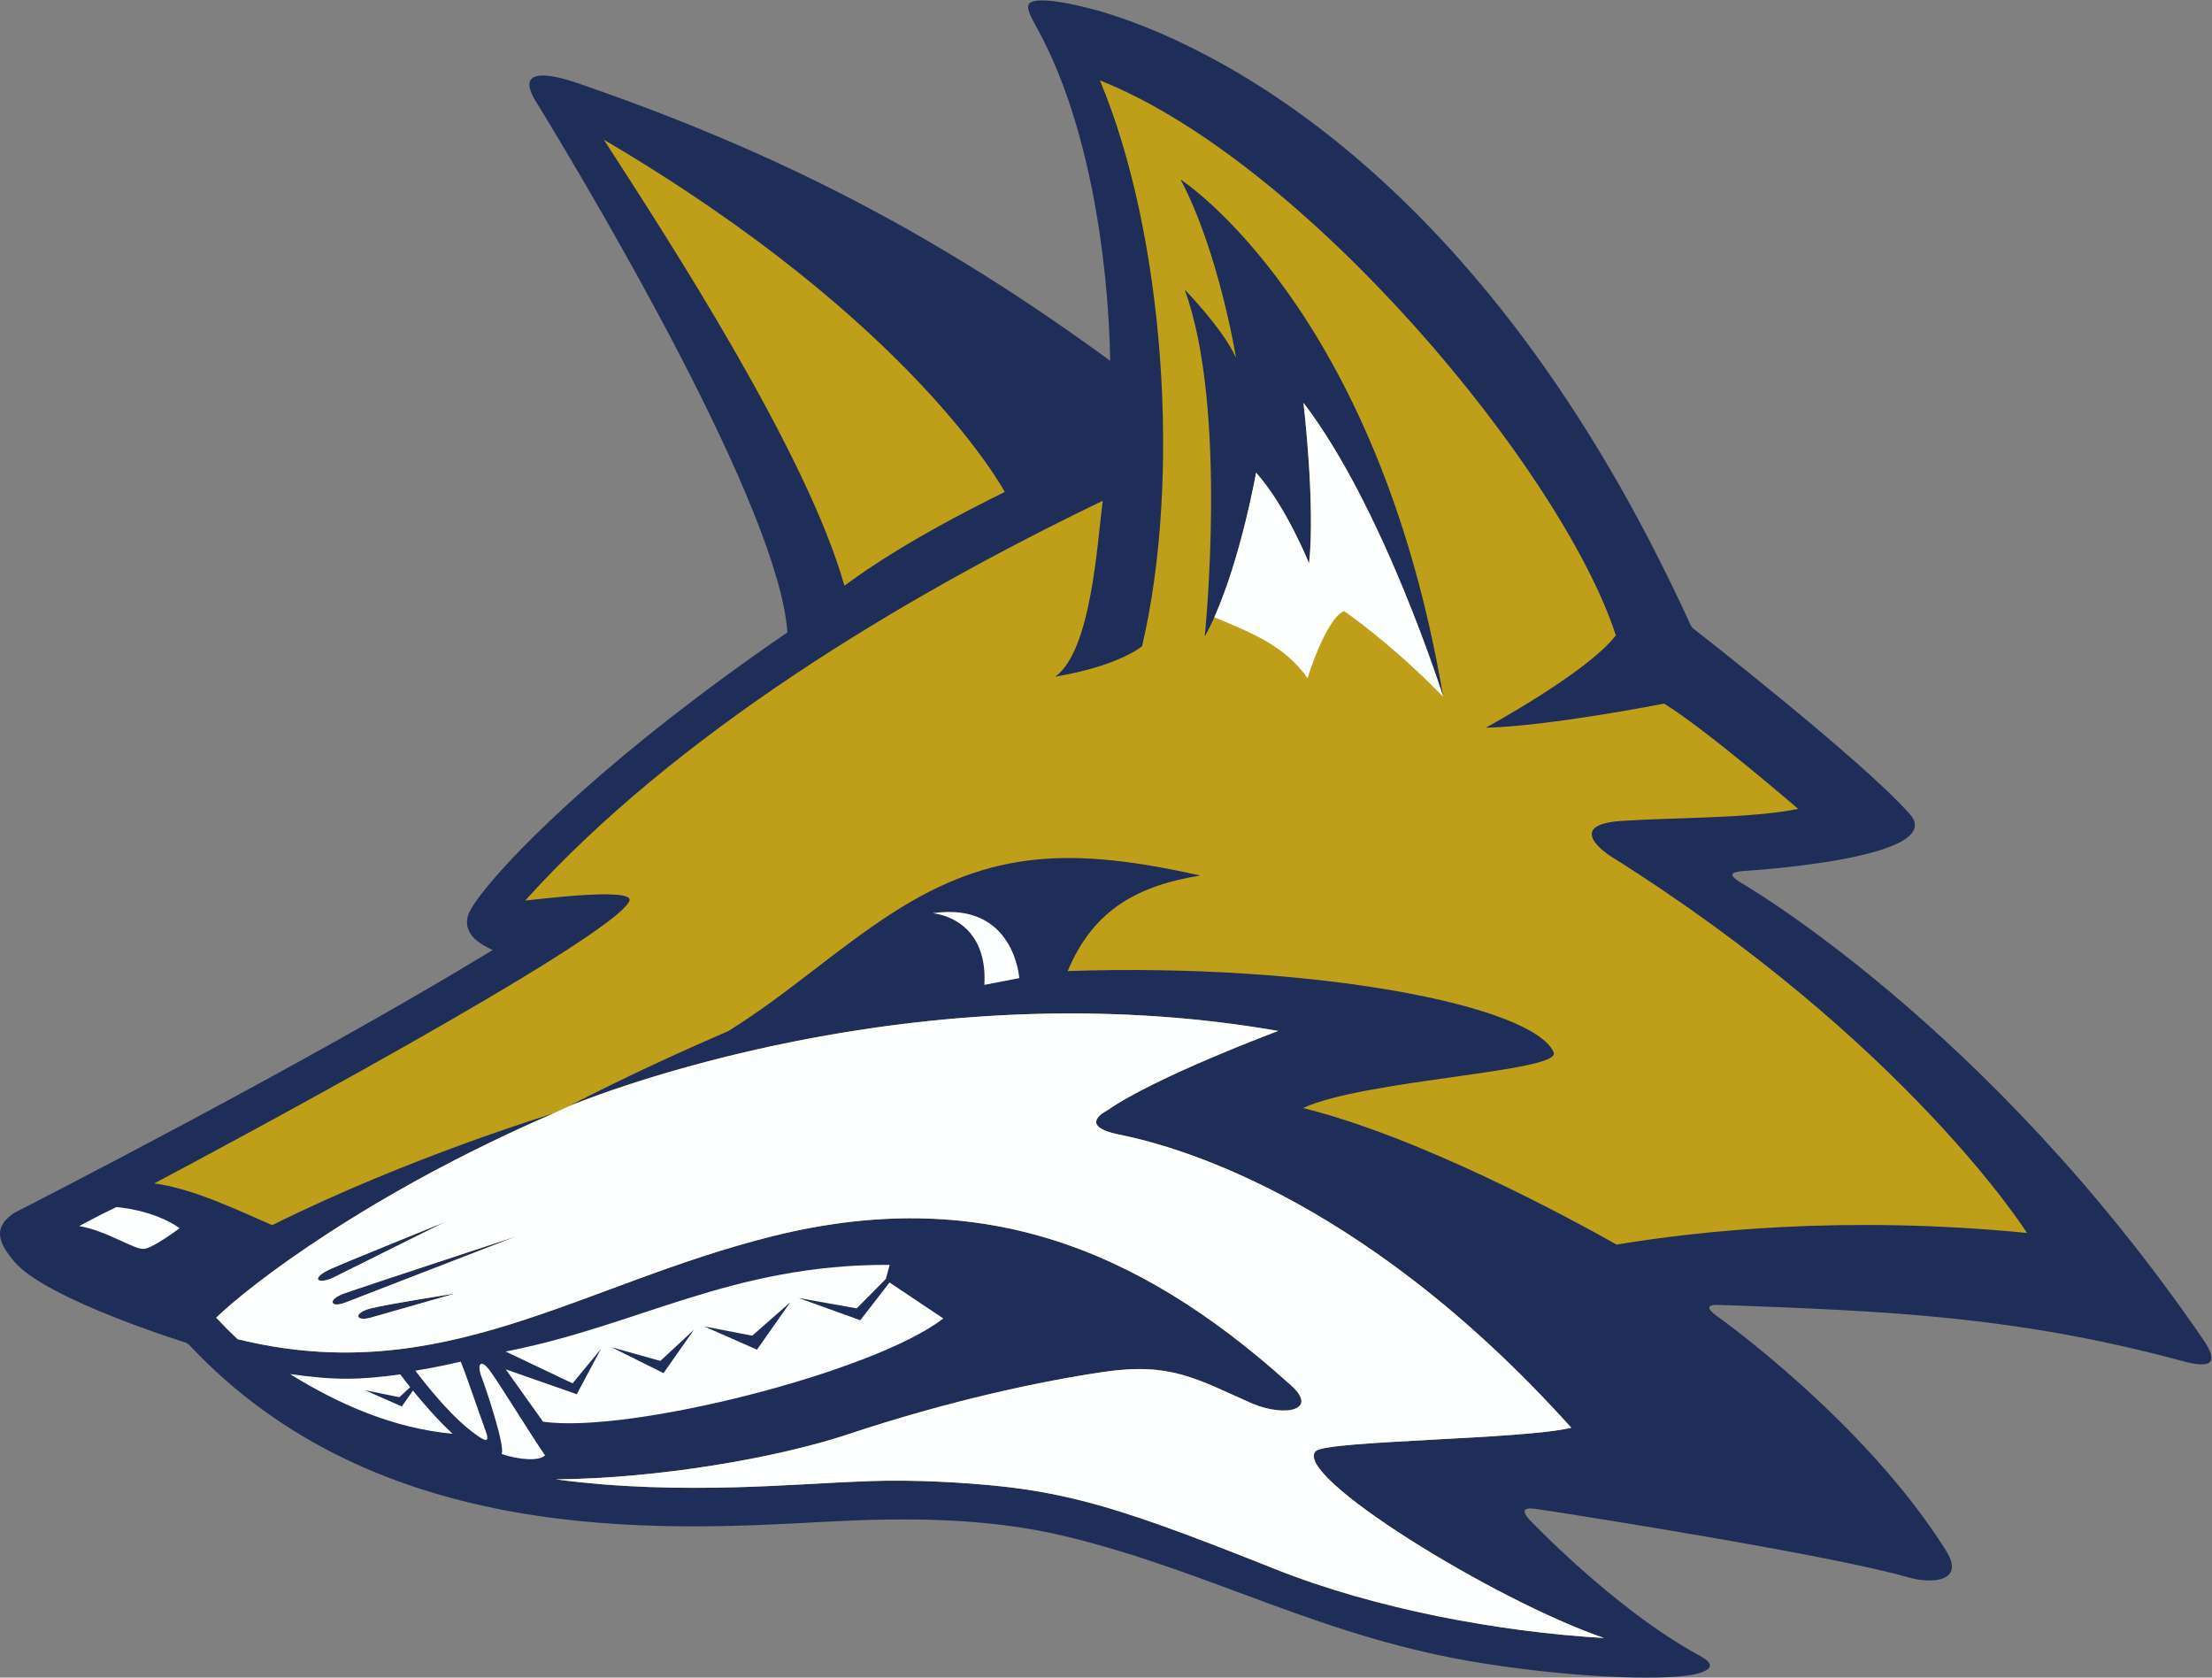
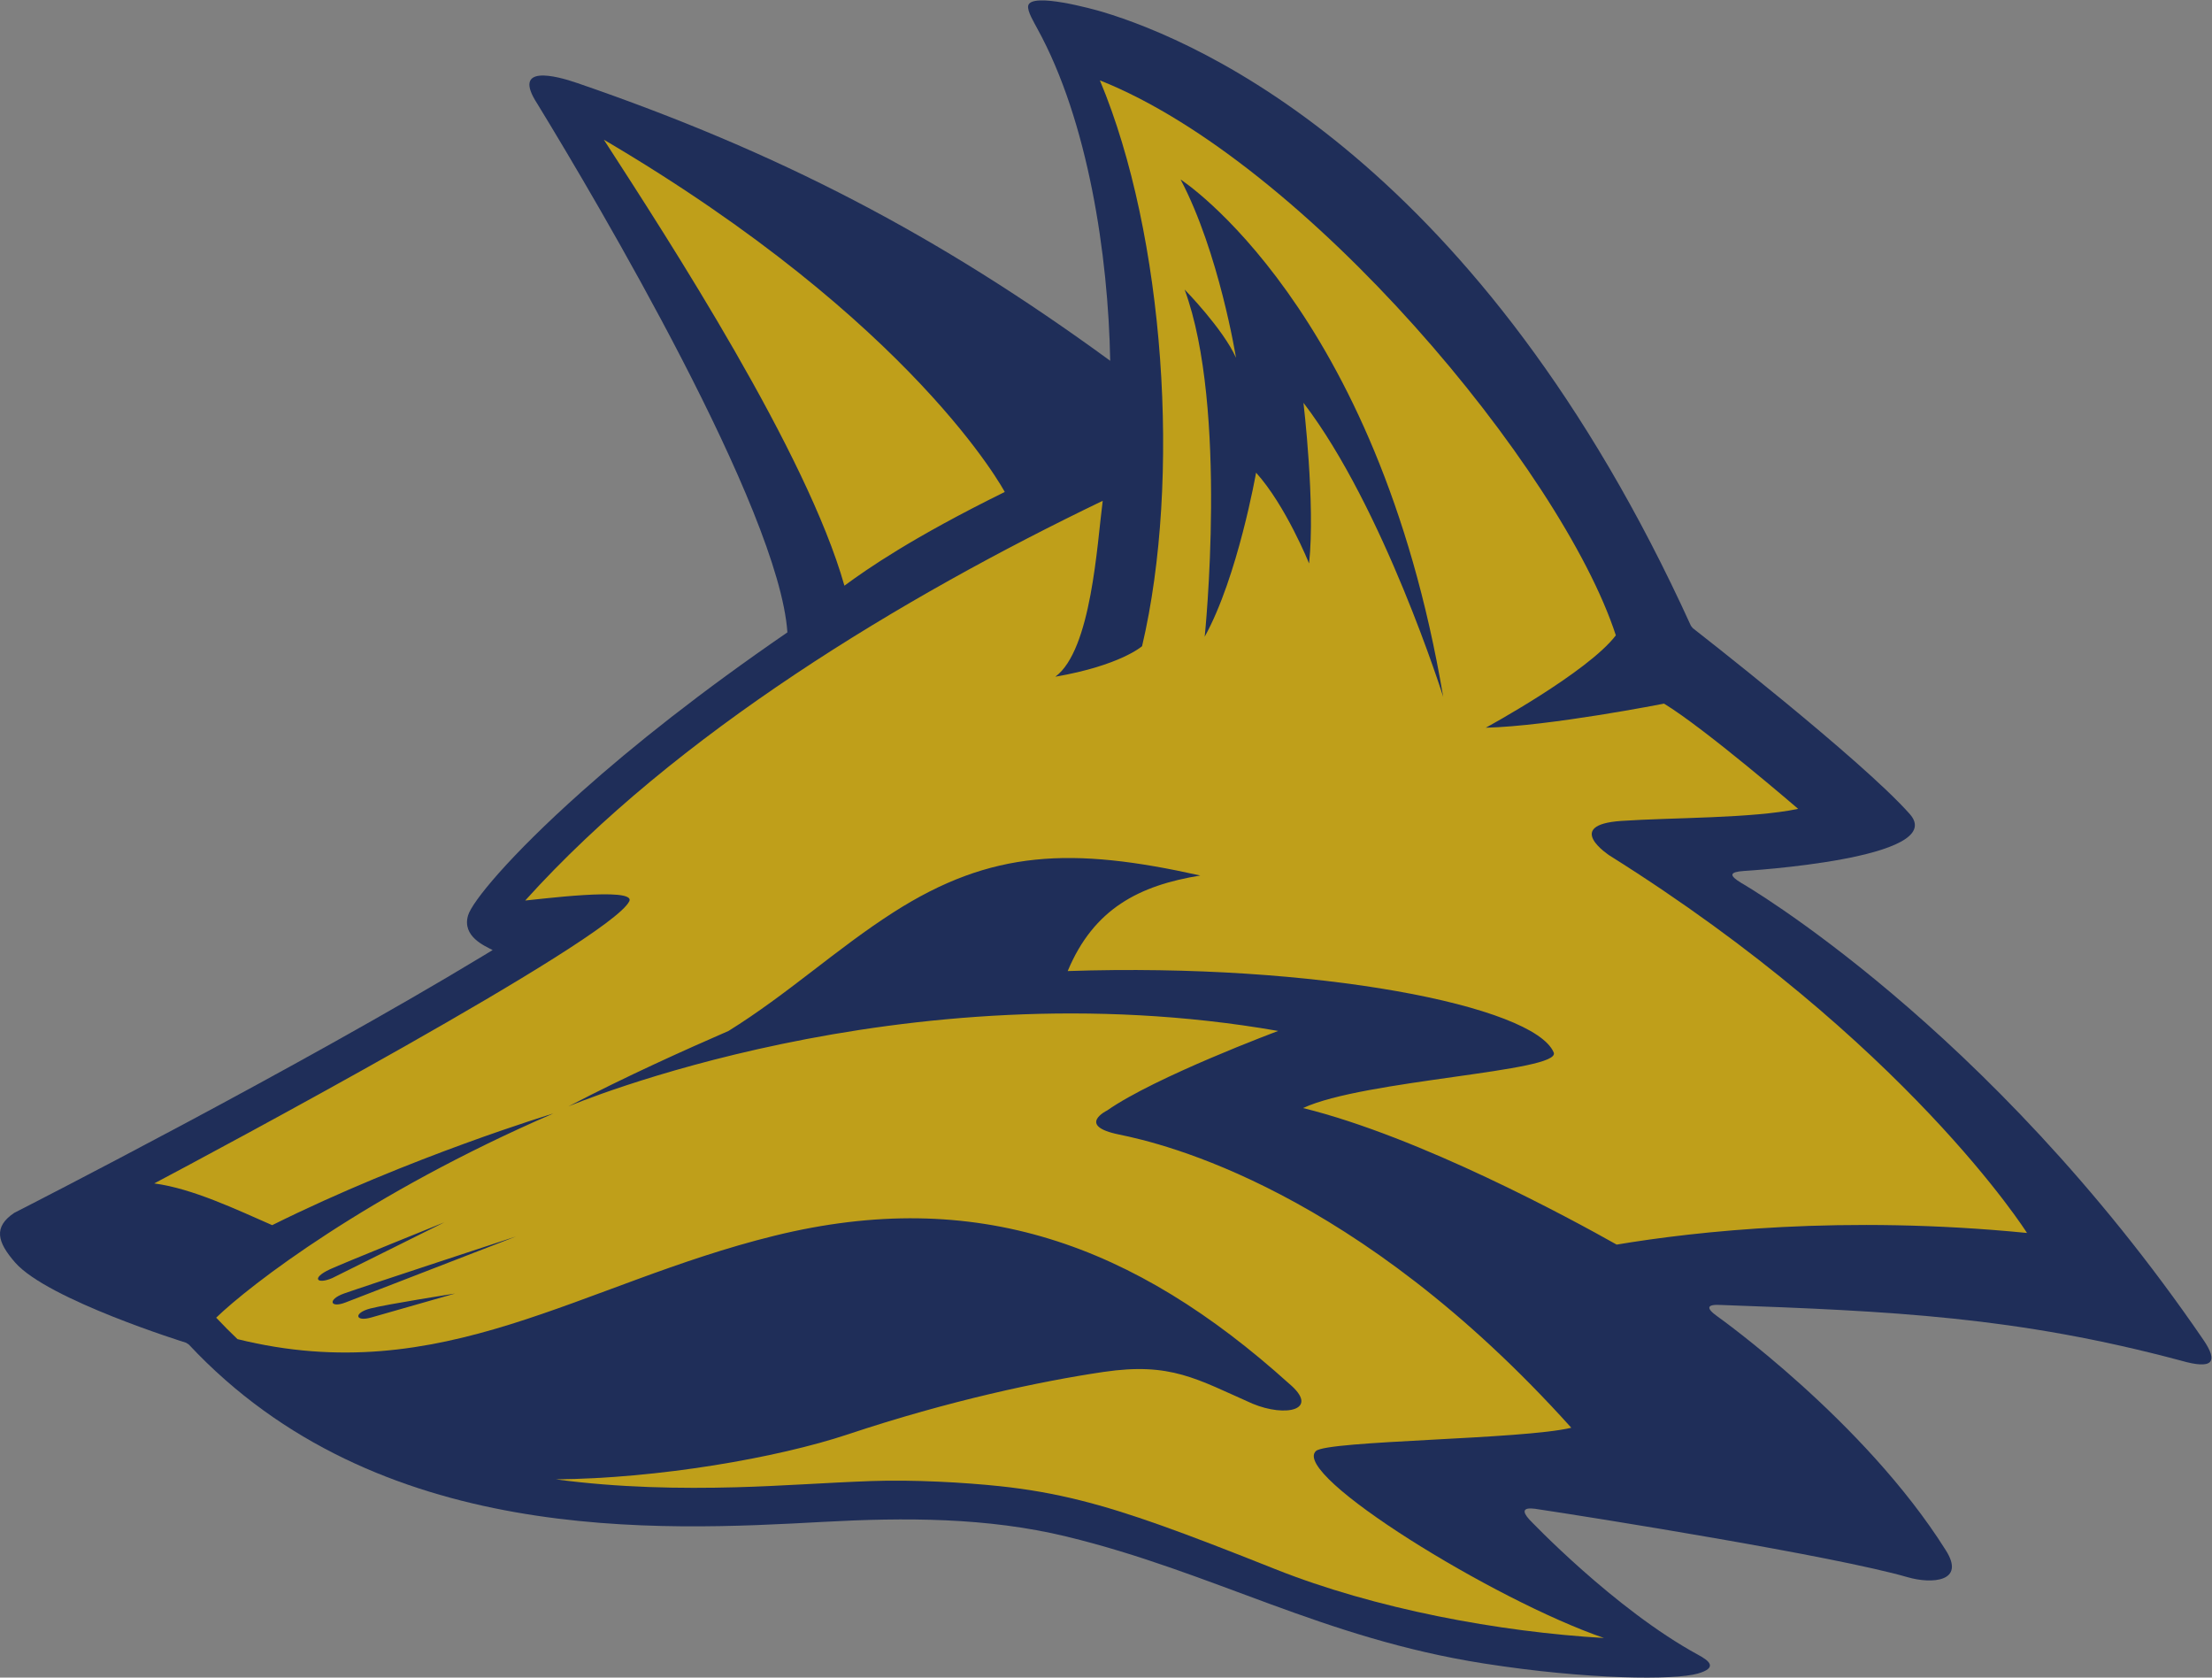
<svg xmlns="http://www.w3.org/2000/svg" viewBox="0 0 917.96 696.013" height="696.013" width="917.96" xml:space="preserve" id="svg2" version="1.1">
  <rect x="0" y="0" width="917.96" height="696.013" fill="#808080" stroke="none" />
  <defs id="defs6" />
  <g transform="matrix(1.333,0,0,-1.333,0,696.013)" id="g10">
    <g transform="scale(0.1)" id="g12">
      <path id="path14" style="fill:#1f2e59;fill-opacity:1;fill-rule:evenodd;stroke:none" d="M 1503.46,2246.1 C 923.035,1894.92 88.941,1469.2 44.215,1446.41 -21.121,1402.29 -8.891,1355.91 47.266,1291.73 148.492,1176.05 577.848,1042.66 579.082,1042.28 l 8.594,-5.47 C 1174.73,408.98 2051.14,456.75 2563.52,484.68 c 252.87,13.789 509.67,14.289 757.45,-45.852 456.79,-110.848 795.26,-316.058 1298.81,-394.937 325.23,-50.949 594.17,-51.82 665.41,-31.461 64.14,18.32 35.42,40.012 1.62,58.43 C 5025.92,212.66 4761.99,491.141 4761.2,491.961 c -23.49,25.949 -19.78,38.168 17.35,33.508 180.06,-26.809 932.58,-147 1160.53,-213.059 74.28,-21.539 182.6,-15.101 117.81,85.16 -252.87,401.602 -707.95,724.96 -709.36,725.95 -39.03,27.6 -33.69,39.2 12.26,36.17 528.02,-18.92 919,-36.38 1430.15,-173.159 98.24,-28.191 117.79,-5.601 69.42,65.089 -670.53,979.52 -1435.85,1420.31 -1438.32,1421.66 -39.37,23.7 -37.03,34.27 8.44,37.35 1.83,0.11 639,37.78 516.26,176.87 -148.77,168.6 -674.11,577.61 -675.62,578.79 l -5.94,7.42 c -655.86,1441.28 -1528.05,1819.44 -1831.29,1910.5 -26.25,7.88 -224.31,63.16 -231.97,19 -2.99,-17.24 18.33,-51.49 28.67,-71.2 157.77,-286.69 220.73,-704.46 226.71,-1033.54 -537.87,392.8 -1033.66,649.72 -1659,864.44 -67.17,23.2 -205.18,59.36 -124.62,-64.31 189.08,-309.28 752.33,-1262.68 778.67,-1645.39 -269.97,-185.36 -479.08,-351.75 -640.67,-495.84 -226.51,-201.98 -340.77,-342.76 -353.4,-384.87 -19.76,-65.87 52.43,-95.46 76.46,-108.08 l -30.28,-18.32 v 0" />
      <path id="path16" style="fill:#bf9f1a;fill-opacity:1;fill-rule:evenodd;stroke:none" d="m 1070.68,1195.33 c 51.75,18.65 535.7,177.59 535.7,177.59 l -530.66,-205.34 c -48.5,-18.77 -56.79,9.09 -5.04,27.75 z m 82.31,-46.53 c 53.28,13.71 263.65,46.49 263.65,46.49 l -261.22,-74.59 c -50.02,-14.28 -55.7,14.38 -2.43,28.1 z m -126.02,121.9 c 40.32,18.76 356.25,146.26 356.25,146.26 l -348.75,-173.44 c -47.736,-20.65 -66.947,-0.47 -7.5,27.18 z m 2723.48,1968.91 c 0,0 73.75,710.63 -62.5,1080.63 0,0 120,-122.5 160,-212.5 0,0 -52.5,327.5 -172.5,555 0,0 612.49,-395 817.49,-1610 0,0 -185.23,588.68 -435,915 0,0 37.5,-315 17.5,-500 0,0 -72.49,180 -165,282.5 0,0 -56.88,-324.38 -159.99,-510.63 z M 1879.89,4786.62 c 205.2,-317.08 632.13,-974.49 748.96,-1388.12 71.25,52.33 209.65,148.96 499.15,291.7 0,0 -279.3,526.48 -1248.11,1096.42 z M 480.176,1538.07 c 119.543,-15.81 256.855,-81.79 367.23,-129.87 427.504,212.5 875.004,347.5 875.004,347.5 C 1145.32,1506.15 776.488,1220.53 672.871,1120.07 l 1.992,-1.7 c 21.117,-22.59 42.676,-44.22 64.629,-64.97 638.888,-157.638 1067.818,173.1 1671.018,321.71 627.75,154.66 1121.88,-26.66 1602.5,-460.001 98.01,-82.121 -9.88,-105.949 -113.75,-62.5 -173.79,76.629 -254.31,129.629 -463.75,98.75 -194.99,-28.75 -479.99,-89.031 -794.99,-194.019 -221.36,-73.789 -592.11,-137.559 -910.09,-140.328 196.86,-26.282 388.84,-29.172 560.16,-24.633 141.18,3.73 281.11,14.281 421.94,19.383 130.4,4.726 289.86,-4.332 400.09,-15.992 177.51,-18.782 319.48,-57.379 498.83,-120.891 96.49,-34.18 212.31,-79 358.11,-137.059 311.74,-124.14 697.28,-195.519 1024.02,-214.57 -341.74,117.172 -975.35,508.301 -896.83,581.91 35.12,32.918 646.22,35.879 795,72.5 -670,745 -1272.5,884.99 -1407.5,912.49 -135,27.5 -37.5,75 -37.5,75 150,105 532.5,247.5 532.5,247.5 -1175,205 -2210,-235 -2210,-235 184.41,96.02 364.58,176.55 498.75,234.99 184.29,114.43 335.96,255.62 513.17,369.04 304.99,195.22 555.91,204.01 955.58,114.76 -189.14,-30.82 -331.4,-102.34 -412.77,-297.36 774.57,26.16 1451.48,-108.26 1513.03,-253.34 25.52,-60.17 -592.62,-85.03 -780.26,-173.08 365.17,-90.09 832.96,-344.23 976.27,-424.99 245.08,41.04 706.04,92.72 1277.47,36.25 0,0 -375,595 -1300.01,1175 0,0 -145.95,94.99 37.5,107.49 156.37,10.66 407.51,7.51 550.01,37.51 0,0 -290.01,249.99 -417.51,327.5 0,0 -355,-70 -555,-75 0,0 317.5,172.5 405,287.5 -168.64,517.3 -967.17,1473.55 -1606.27,1727.3 202.27,-482.09 253.52,-1241.55 131.29,-1761.02 0,0 -67.5,-60 -270,-95 112.28,82.98 129.85,412.15 147.5,547.5 -623.84,-300.09 -1329.29,-724.54 -1797.93,-1244.09 29.22,1.97 347.22,44.03 323.89,-2.62 C 1898.09,2294.25 653.012,1629.37 480.176,1538.07 v 0" />
-       <path id="path18" style="fill:#feffff;fill-opacity:1;fill-rule:evenodd;stroke:none" d="M 1246.05,943.668 C 1118.52,926.32 1045.12,924.801 902.719,944.699 1059.3,848.148 1225.63,776.16 1409.1,758.789 c -46.8,43.422 -91.78,95.422 -123.57,134.512 l -34.68,-49.442 -114.75,50.61 107.27,-21.739 33.6,31.188 c -13.97,17.434 -24.69,31.473 -30.92,39.75 z m 188.34,39.891 c -46.79,-11.18 -93.83,-20.707 -141.43,-28.231 37.26,-48.316 116.52,-149.918 194.22,-202.887 19.73,-13.339 40.21,-26.132 24.36,16.5 -20.24,54.457 -55.91,161.629 -77.15,214.618 z m 757.71,109.631 164.57,-72.57 103.24,147.19 -118.15,-103.63 -149.66,29.01 z M 1574.58,959.379 c 25.53,-35.539 74.56,-104.449 116.04,-162.848 267.53,-38.601 1031.22,154.231 1246,321.289 l -167.26,111.99 -91.08,-117.6 -192.56,69.49 181.38,-32.61 90.84,91.76 11.8,43.84 c -493.03,2.01 -783.07,-190.23 -1195.72,-269.71 l 208.55,-99.171 88.13,106.881 -75,-140.631 -221.12,77.32 z m 328.95,68.921 162.19,-80.62 94.69,135 -104.53,-97.032 -152.35,42.652 z M 1561.85,695.809 c 56.7,-18.77 117.39,-22.418 134.96,-4.047 -36.14,50.929 -134.2,211.636 -171.08,262.769 -28.17,39.071 -41.93,22.778 -27.15,-17.429 12.14,-30.493 74.68,-215.832 63.27,-241.293 z M 362.336,1464.44 c 0,0 114.383,-7.55 196.894,-65.66 0,0 -81.062,-61.21 -110.839,-64.52 -29.778,-3.31 -114.977,56.25 -201.832,71.13 0,0 64.492,35.06 115.777,59.05 z m 2541.234,914.68 c 43.12,-4.68 171.29,-40.54 161,-223.01 l 108.63,20.98 c 0,0 -15.33,239.08 -269.63,202.03 v 0" />
-       <path id="path20" style="fill:#feffff;fill-opacity:1;fill-rule:evenodd;stroke:none" d="m 1070.68,1195.33 c 51.75,18.65 535.7,177.59 535.7,177.59 l -530.66,-205.34 c -48.5,-18.77 -56.79,9.09 -5.04,27.75 z m 82.31,-46.53 c 53.28,13.71 263.65,46.49 263.65,46.49 l -261.22,-74.59 c -50.02,-14.28 -55.7,14.38 -2.43,28.1 z m -126.02,121.9 c 40.32,18.76 356.25,146.26 356.25,146.26 l -348.75,-173.44 c -47.736,-20.65 -66.947,-0.47 -7.5,27.18 z M 3780.5,3300.34 c 116.88,-49.15 218.86,-88.31 290.2,-189.7 0,0 55.32,181.88 113.44,209.07 0,0 144.4,-98.24 308.8,-266.97 0,0 -185.23,588.68 -435,915 0,0 37.5,-315 17.5,-500 0,0 -72.49,180 -165,282.5 0,0 -45.89,-261.65 -129.94,-449.9 z M 1722.41,1755.7 l 46.84,21.95 3.66,1.52 c 66.97,27.69 1071.28,431.51 2206.34,233.48 0,0 -382.5,-142.5 -532.5,-247.5 0,0 -97.5,-47.5 37.5,-75 135,-27.5 737.5,-167.49 1407.5,-912.49 -148.78,-36.621 -759.88,-39.582 -795,-72.5 -78.52,-73.609 555.09,-464.738 896.83,-581.91 -326.74,19.051 -712.28,90.43 -1024.02,214.57 -145.8,58.059 -261.62,102.879 -358.11,137.059 -179.35,63.512 -321.32,102.109 -498.83,120.891 -110.23,11.66 -269.69,20.718 -400.09,15.992 -140.83,-5.102 -280.76,-15.653 -421.94,-19.383 -171.32,-4.539 -363.3,-1.649 -560.16,24.633 317.98,2.769 688.73,66.539 910.09,140.328 315,104.988 600,165.269 794.99,194.019 209.44,30.879 289.96,-22.121 463.75,-98.75 103.87,-43.449 211.76,-19.621 113.75,62.5 C 3532.39,1348.45 3038.26,1529.77 2410.51,1375.11 1807.31,1226.5 1378.38,895.762 739.492,1053.4 c -21.953,20.75 -43.512,42.38 -64.629,64.97 l -1.992,1.7 c 103.617,100.46 472.449,386.08 1049.539,635.63 v 0" />
    </g>
  </g>
</svg>